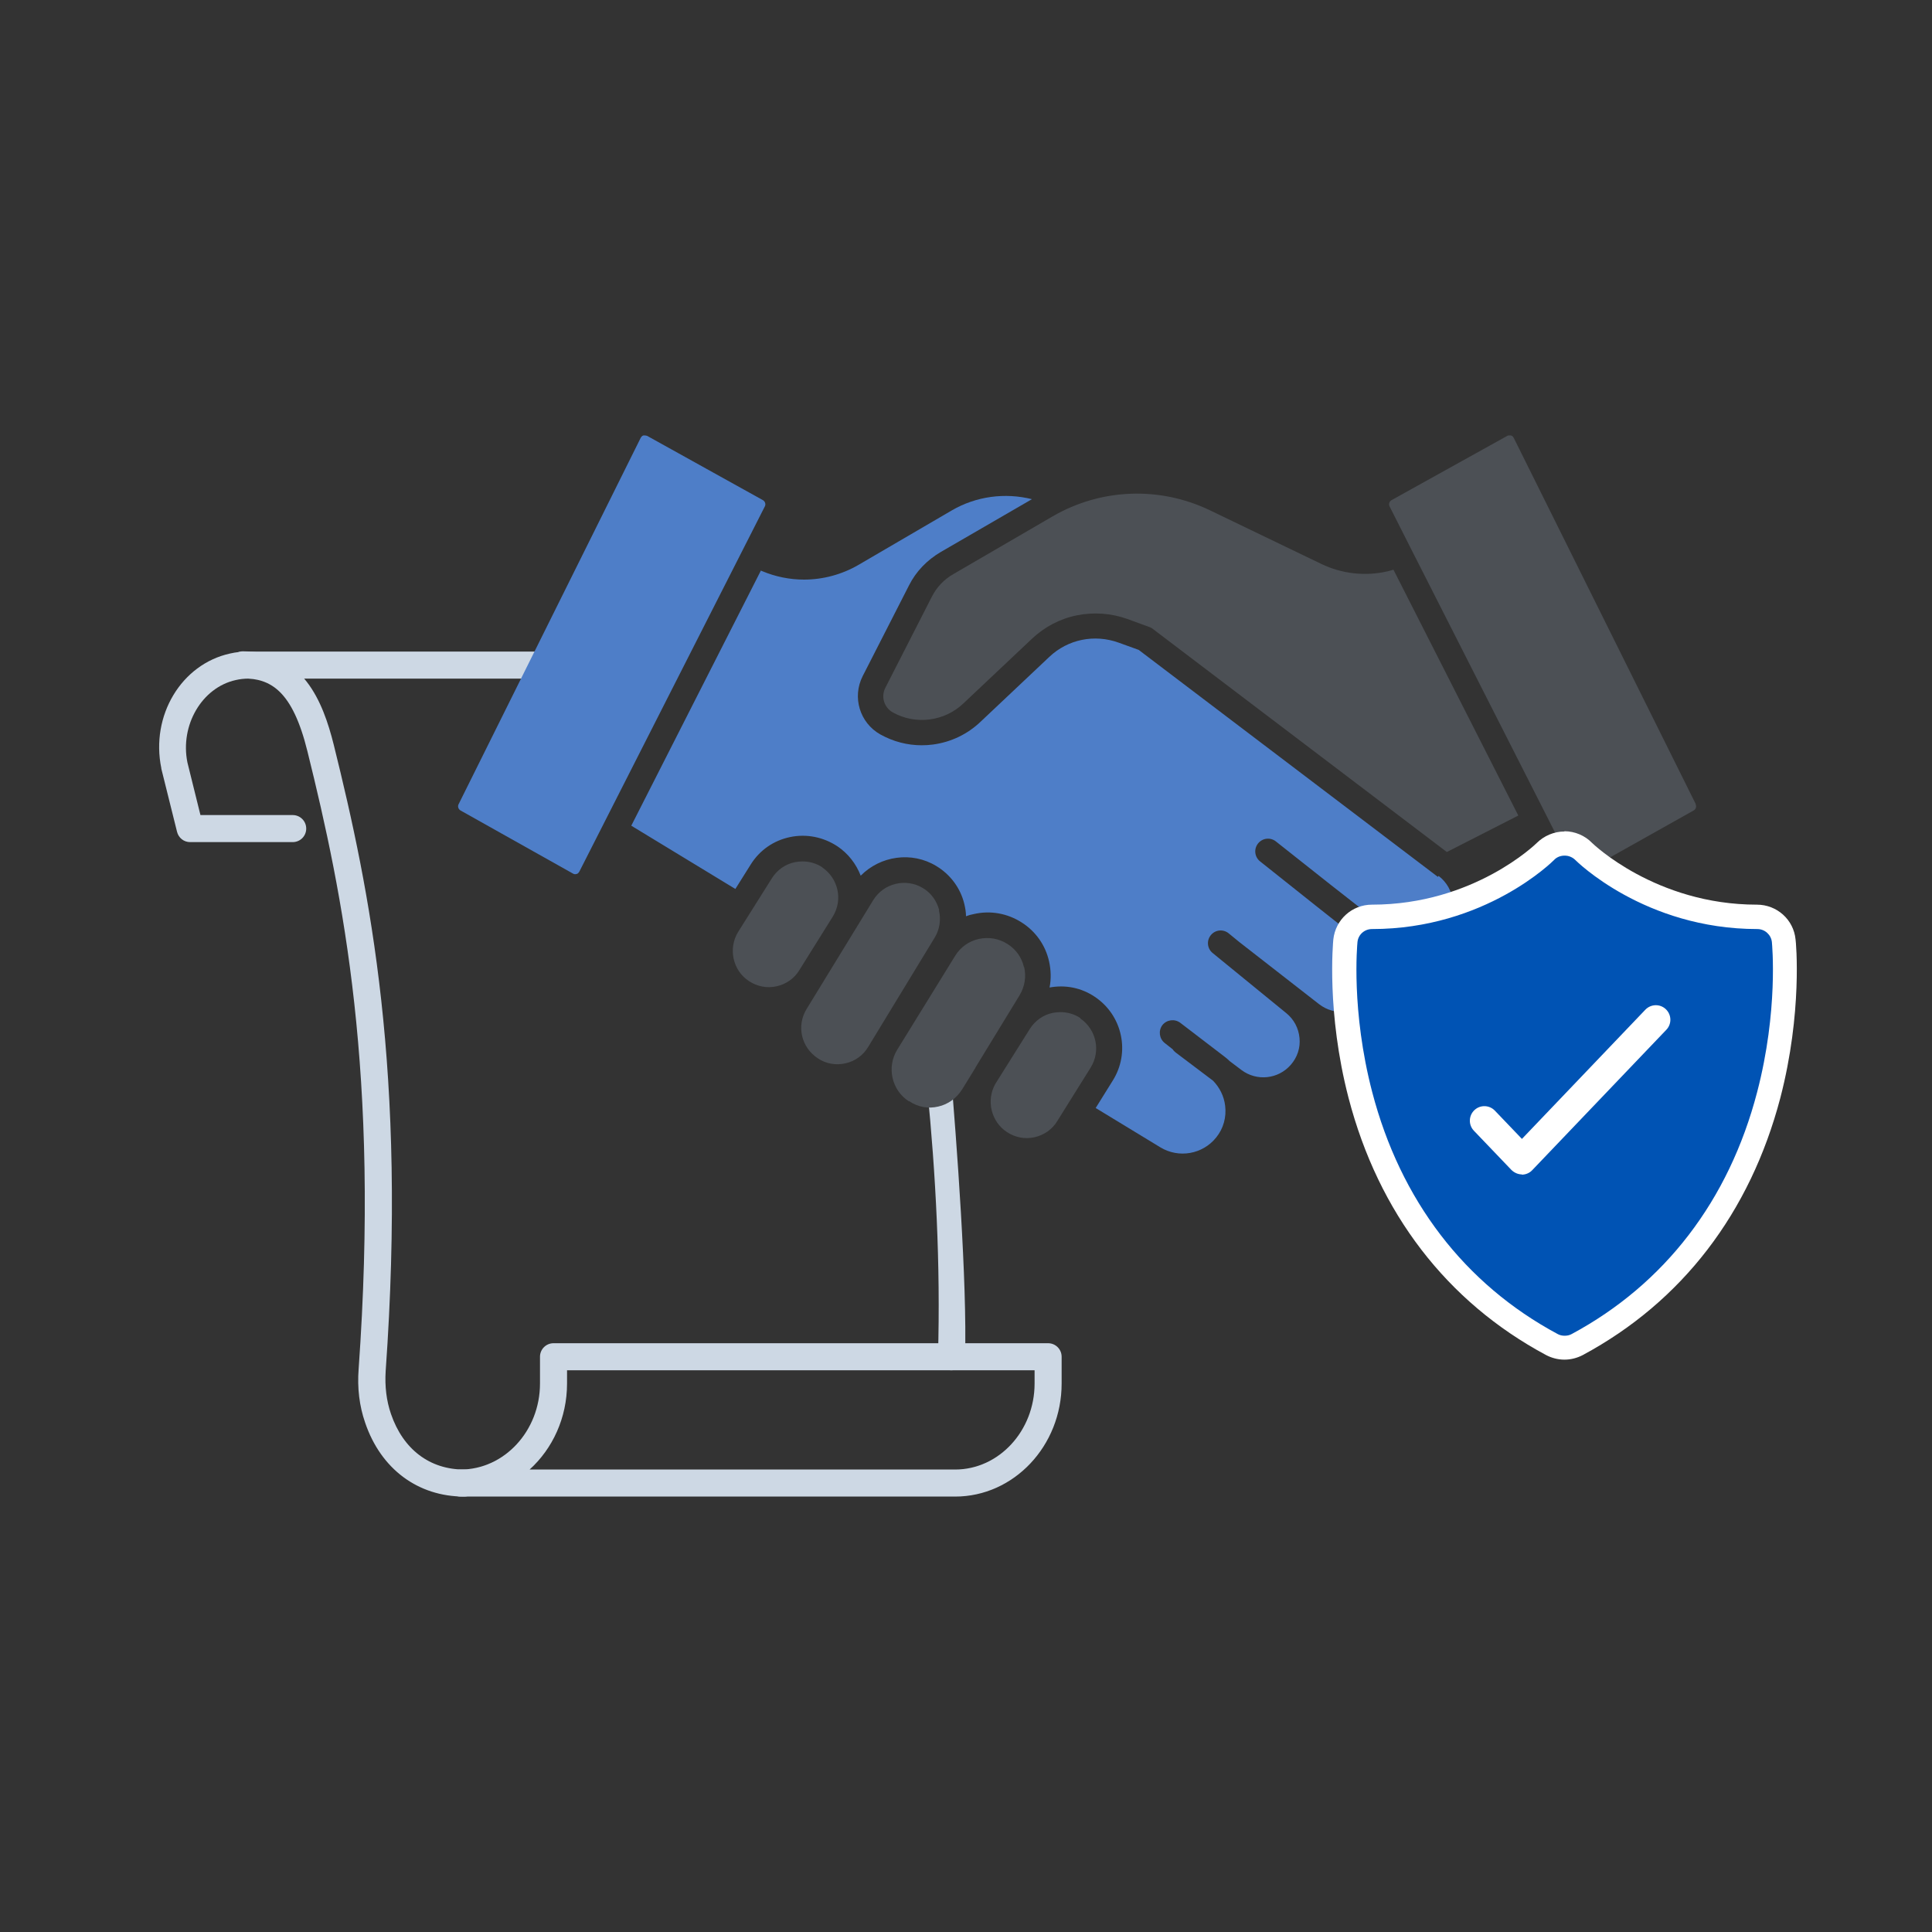
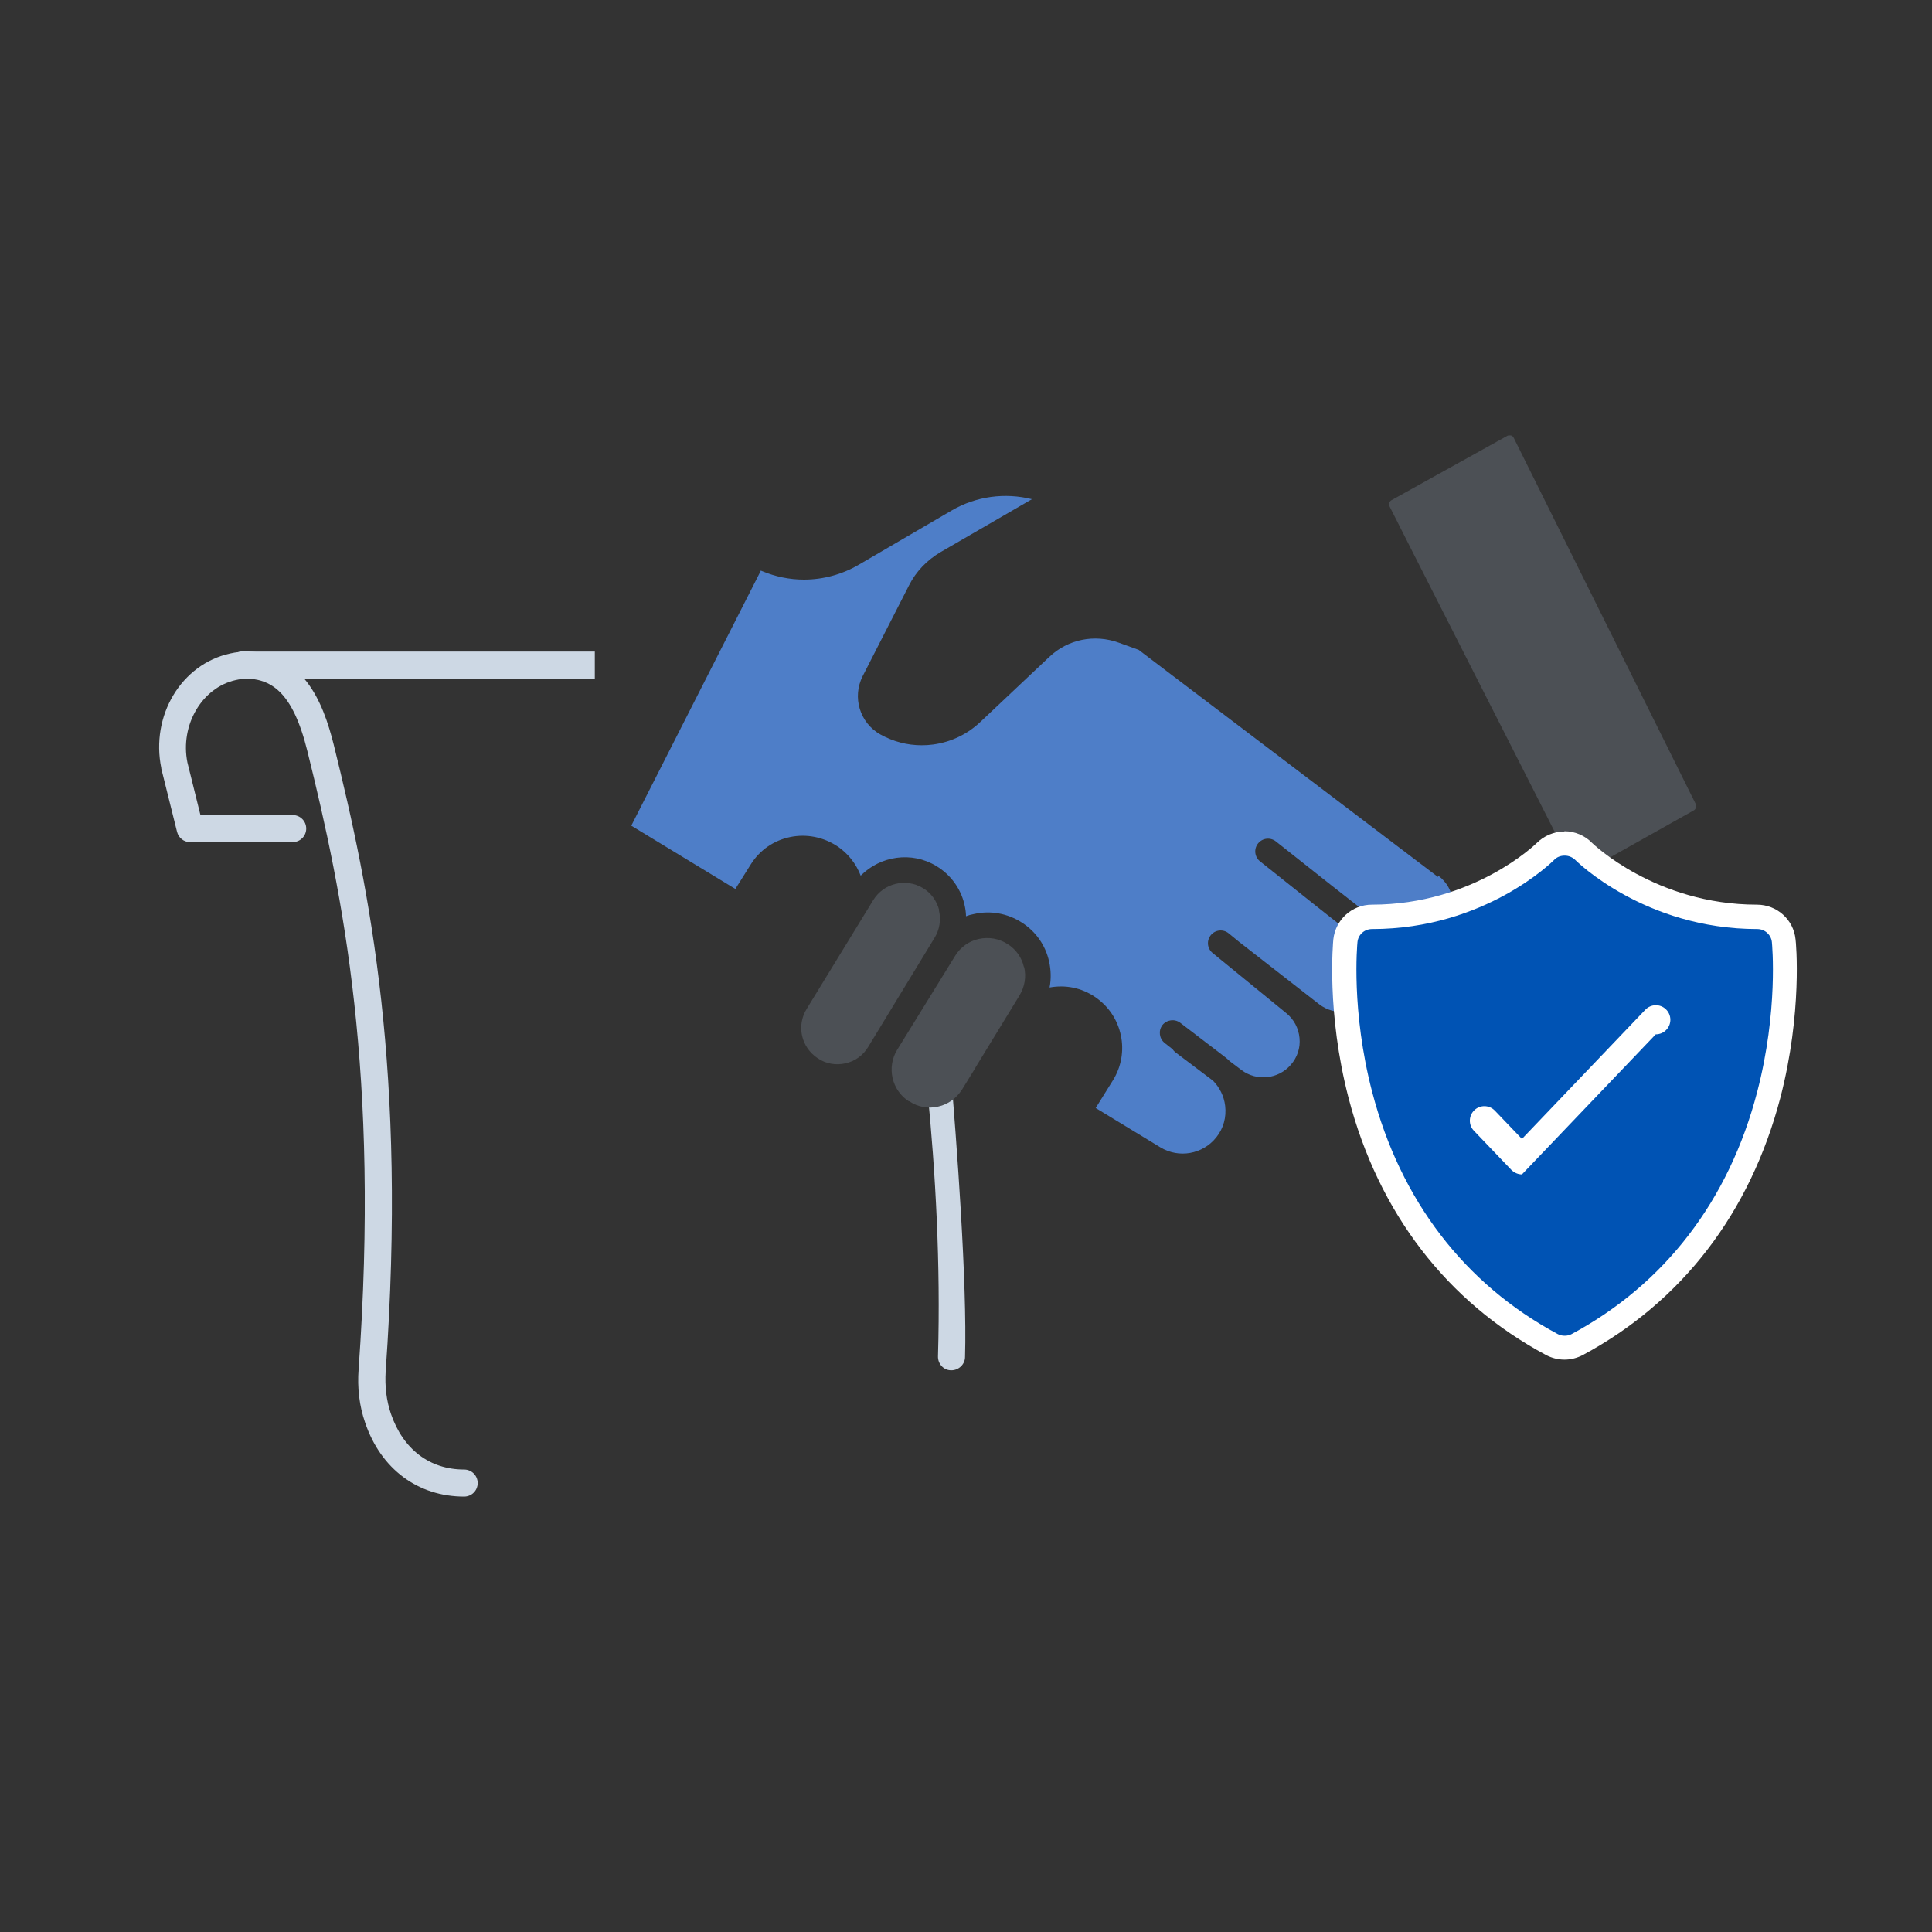
<svg xmlns="http://www.w3.org/2000/svg" id="Layer_1" viewBox="0 0 80 80">
  <rect x="0" y="0" width="80" height="80" fill="#333333" stroke="none" />
  <defs>
    <style>.cls-1{fill:#0053b4;}.cls-2{fill:#fff;}.cls-3{fill:#cdd8e4;}.cls-4{fill:#4c5055;}.cls-5{fill:#4e7ec8;}</style>
  </defs>
  <g>
    <path class="cls-3" d="M19.22,61.97c-1.91,0-3.45-1.14-4.1-3.06-.24-.69-.33-1.44-.27-2.22,.87-12.22-.64-19.61-2.12-25.58-.62-2.51-1.52-3.02-2.67-3.02-.31,0-.56-.25-.56-.56s.25-.56,.56-.56c2.48,0,3.31,2.07,3.76,3.87,1.5,6.05,3.03,13.55,2.15,25.93-.04,.63,.03,1.23,.22,1.78,.5,1.46,1.6,2.3,3.03,2.3,.31,0,.56,.25,.56,.56s-.25,.56-.56,.56Z" />
-     <path class="cls-3" d="M39.55,61.97H19.07c-.31,0-.56-.25-.56-.56s.25-.56,.56-.56c1.81,0,3.29-1.6,3.29-3.56v-1.11c0-.31,.25-.56,.56-.56h20.48c.31,0,.56,.25,.56,.56v1.11c0,2.58-1.98,4.68-4.41,4.68Zm-17.62-1.12h17.62c1.81,0,3.29-1.6,3.29-3.56v-.55H23.48v.55c0,1.42-.6,2.7-1.55,3.56Z" />
    <path class="cls-3" d="M24.62,28.1H10.29c-.18,0-.36,.02-.53,.06-1.4,.31-2.31,1.87-2,3.41l.54,2.18h3.82c.31,0,.56,.25,.56,.56s-.25,.56-.56,.56H7.87c-.26,0-.48-.18-.54-.43l-.65-2.61s0-.01,0-.02c-.45-2.18,.83-4.31,2.85-4.75,.25-.06,.51-.08,.77-.08h14.33v1.12Z" />
    <path class="cls-3" d="M39.34,44.06c.28,3.28,.71,9.08,.62,12.13,0,.3-.26,.55-.56,.55,0,0-.01,0-.02,0-.31,0-.55-.27-.54-.58,.11-3.82-.1-7.61-.44-11.04-.02-.22,.82-2.52,.94-1.06Z" />
  </g>
  <g>
    <path class="cls-4" d="M70.22,33.3l-7.54-15.17c-.03-.07-.09-.09-.12-.1-.01,0-.03,0-.06,0-.03,0-.06,0-.09,.02l-4.79,2.66c-.09,.05-.13,.17-.08,.26l.89,1.76s0,0,0,0l5.6,11.03s0,0,0,0c0,0,0,0,0,0l1.18,2.33c.03,.06,.09,.09,.12,.1,.03,0,.09,.02,.15-.02l4.65-2.61c.09-.05,.13-.16,.08-.26Z" />
    <path class="cls-4" d="M42.4,40.05c-.09-.4-.33-.74-.68-.96-.36-.23-.78-.3-1.19-.21-.41,.09-.76,.34-.98,.7l-2.4,3.89c-.44,.72-.23,1.67,.48,2.13h.02c.36,.24,.78,.32,1.2,.22,.41-.09,.76-.35,.99-.71l.48-.78s.03-.06,.05-.08l.03-.06,1.82-2.98c.21-.35,.28-.76,.19-1.16Z" />
    <path class="cls-4" d="M38.89,37.69c-.1-.39-.34-.72-.68-.92-.7-.42-1.62-.2-2.05,.5l-2.76,4.51c-.43,.7-.22,1.59,.46,2.04h0c.34,.23,.75,.3,1.15,.21,.4-.09,.73-.33,.94-.68l2.75-4.52c.21-.34,.27-.75,.18-1.13Z" />
-     <path class="cls-4" d="M44.74,42.16c-.25-.17-.54-.25-.83-.25-.1,0-.21,.01-.31,.03-.4,.08-.74,.32-.96,.67l-1.35,2.15-.08,.13c-.38,.68-.17,1.56,.49,1.99h0c.34,.22,.74,.3,1.14,.21,.39-.09,.73-.32,.94-.67l1.38-2.21c.43-.69,.24-1.58-.43-2.04Z" />
-     <path class="cls-4" d="M57.46,23.66s-.02,0-.02,0c-.91,.21-1.88,.1-2.73-.31l-4.61-2.22c-2.08-1-4.51-.91-6.51,.25l-4.11,2.39c-.39,.22-.7,.55-.9,.95l-1.92,3.76c-.19,.37-.05,.82,.31,1.02,.95,.53,2.15,.37,2.93-.38,0,0,0,0,0,0l2.83-2.67c.52-.49,1.16-.83,1.86-.97,.7-.14,1.42-.09,2.09,.15l.9,.33s.04,.01,.05,.02c0,0,.01,0,.02,.01,0,0,.02,0,.02,.01,.02,0,.03,.02,.05,.03l12.19,9.25,2.96-1.51-5.17-10.18-.25,.07Z" />
    <path class="cls-5" d="M59.54,36.31l-12.39-9.4-.83-.3c-1-.36-2.1-.14-2.87,.59l-2.83,2.67c-.55,.53-1.24,.86-1.99,.96-.15,.02-.31,.03-.46,.03-.6,0-1.18-.15-1.72-.45-.85-.48-1.17-1.54-.73-2.41l1.92-3.76c.29-.58,.75-1.05,1.31-1.38l3.78-2.19c-1.12-.28-2.31-.12-3.31,.46l-3.87,2.26c-.69,.4-1.47,.61-2.26,.61-.59,0-1.18-.12-1.73-.35-.02,0-.04-.02-.05-.03l-5.37,10.57,4.31,2.62,.64-1.02c.37-.59,.95-.99,1.63-1.13,.68-.14,1.37,0,1.95,.38,.45,.3,.78,.73,.97,1.22,.81-.82,2.11-1.02,3.13-.4,.58,.35,1,.91,1.16,1.57,.04,.17,.07,.34,.07,.51,.1-.04,.21-.07,.32-.09,.69-.16,1.4-.03,1.99,.35,.58,.37,.98,.94,1.13,1.61,.08,.36,.09,.73,.02,1.08,.66-.12,1.32,.01,1.88,.39,.55,.37,.93,.93,1.07,1.58,.14,.65,.02,1.32-.33,1.88l-.71,1.14,2.68,1.63c.76,.46,1.75,.29,2.31-.41,.3-.37,.43-.84,.37-1.32-.05-.4-.23-.75-.5-1.03l-1.55-1.17c-.05-.04-.09-.08-.12-.13l-.33-.26c-.23-.18-.27-.51-.1-.74,.18-.23,.51-.27,.74-.1l1.83,1.4c.08,.06,.15,.12,.22,.19l.49,.37c.63,.47,1.52,.38,2.04-.22,.27-.31,.4-.7,.36-1.11-.04-.41-.23-.77-.55-1.03l-3.05-2.49c-.22-.18-.26-.51-.07-.74,.18-.22,.51-.26,.74-.07l.44,.36,3.3,2.57c.63,.49,1.56,.42,2.1-.18,.3-.32,.44-.74,.4-1.17-.03-.44-.24-.82-.58-1.1l-2.06-1.63h0s0,0,0,0l-2.3-1.83c-.23-.18-.27-.51-.09-.74s.51-.27,.74-.09l2.3,1.82,2.58,2.02c.64,.5,1.55,.41,2.08-.2,.28-.32,.41-.73,.37-1.15-.04-.42-.25-.8-.59-1.06Z" />
-     <path class="cls-4" d="M34.06,35.92c-.25-.17-.54-.25-.83-.25-.1,0-.21,.01-.31,.03-.4,.08-.74,.32-.96,.67l-1.39,2.21c-.43,.69-.23,1.61,.45,2.05h0c.34,.22,.74,.3,1.14,.21,.39-.09,.73-.32,.94-.67l1.38-2.21c.43-.69,.24-1.58-.43-2.04Z" />
-     <path class="cls-5" d="M31.59,20.71l-4.79-2.66s-.07-.02-.09-.02c-.02,0-.04,0-.06,0-.03,0-.08,.03-.12,.1l-7.54,15.17c-.05,.09-.01,.21,.08,.26l4.65,2.61c.06,.04,.12,.03,.15,.02,.03,0,.08-.03,.12-.1l7.68-15.12c.05-.09,.01-.21-.08-.26Z" />
  </g>
  <g>
    <g>
      <path class="cls-1" d="M64.8,55.82c-.18,0-.36-.05-.52-.13-3.98-2.14-6.72-5.71-7.93-10.34-.9-3.44-.63-6.26-.62-6.38,.06-.57,.53-1,1.1-1,4.45,0,7.16-2.68,7.18-2.71,.2-.21,.49-.33,.79-.33s.58,.12,.79,.33c.02,.02,2.75,2.71,7.18,2.71,.57,0,1.04,.43,1.1,.99,.01,.12,.28,2.92-.62,6.38-1.21,4.63-3.95,8.2-7.93,10.34-.16,.09-.34,.13-.52,.13Z" />
      <path class="cls-2" d="M64.8,35.43c.16,0,.32,.07,.43,.18,.03,.03,2.86,2.86,7.54,2.86,.31,0,.57,.24,.6,.54,.01,.11,.27,2.84-.61,6.21-1.17,4.49-3.83,7.95-7.68,10.02-.09,.05-.19,.07-.29,.07s-.2-.02-.29-.07c-3.86-2.07-6.51-5.54-7.68-10.02-.88-3.37-.62-6.1-.61-6.21,.03-.31,.29-.54,.6-.54,4.7,0,7.51-2.83,7.54-2.86,.11-.12,.27-.18,.43-.18m0-1c-.43,0-.85,.18-1.15,.48-.02,.02-2.6,2.55-6.82,2.55-.83,0-1.51,.62-1.6,1.44-.01,.12-.29,3.02,.63,6.56,1.24,4.76,4.07,8.45,8.18,10.65,.23,.12,.49,.19,.76,.19s.53-.07,.76-.19c4.11-2.21,6.93-5.89,8.18-10.65,.92-3.54,.65-6.44,.63-6.56-.08-.82-.77-1.44-1.6-1.44-4.2,0-6.81-2.54-6.83-2.56-.29-.3-.71-.48-1.14-.48h0Z" />
    </g>
-     <path class="cls-2" d="M63.02,48.63c-.16,0-.32-.07-.44-.19l-1.55-1.62c-.23-.24-.22-.62,.02-.85,.24-.23,.62-.22,.85,.02l1.12,1.17,5.11-5.35c.23-.24,.61-.25,.85-.02,.24,.23,.25,.61,.02,.85l-5.55,5.81c-.11,.12-.27,.19-.44,.19Z" />
+     <path class="cls-2" d="M63.02,48.63c-.16,0-.32-.07-.44-.19l-1.55-1.62c-.23-.24-.22-.62,.02-.85,.24-.23,.62-.22,.85,.02l1.12,1.17,5.11-5.35c.23-.24,.61-.25,.85-.02,.24,.23,.25,.61,.02,.85c-.11,.12-.27,.19-.44,.19Z" />
  </g>
</svg>